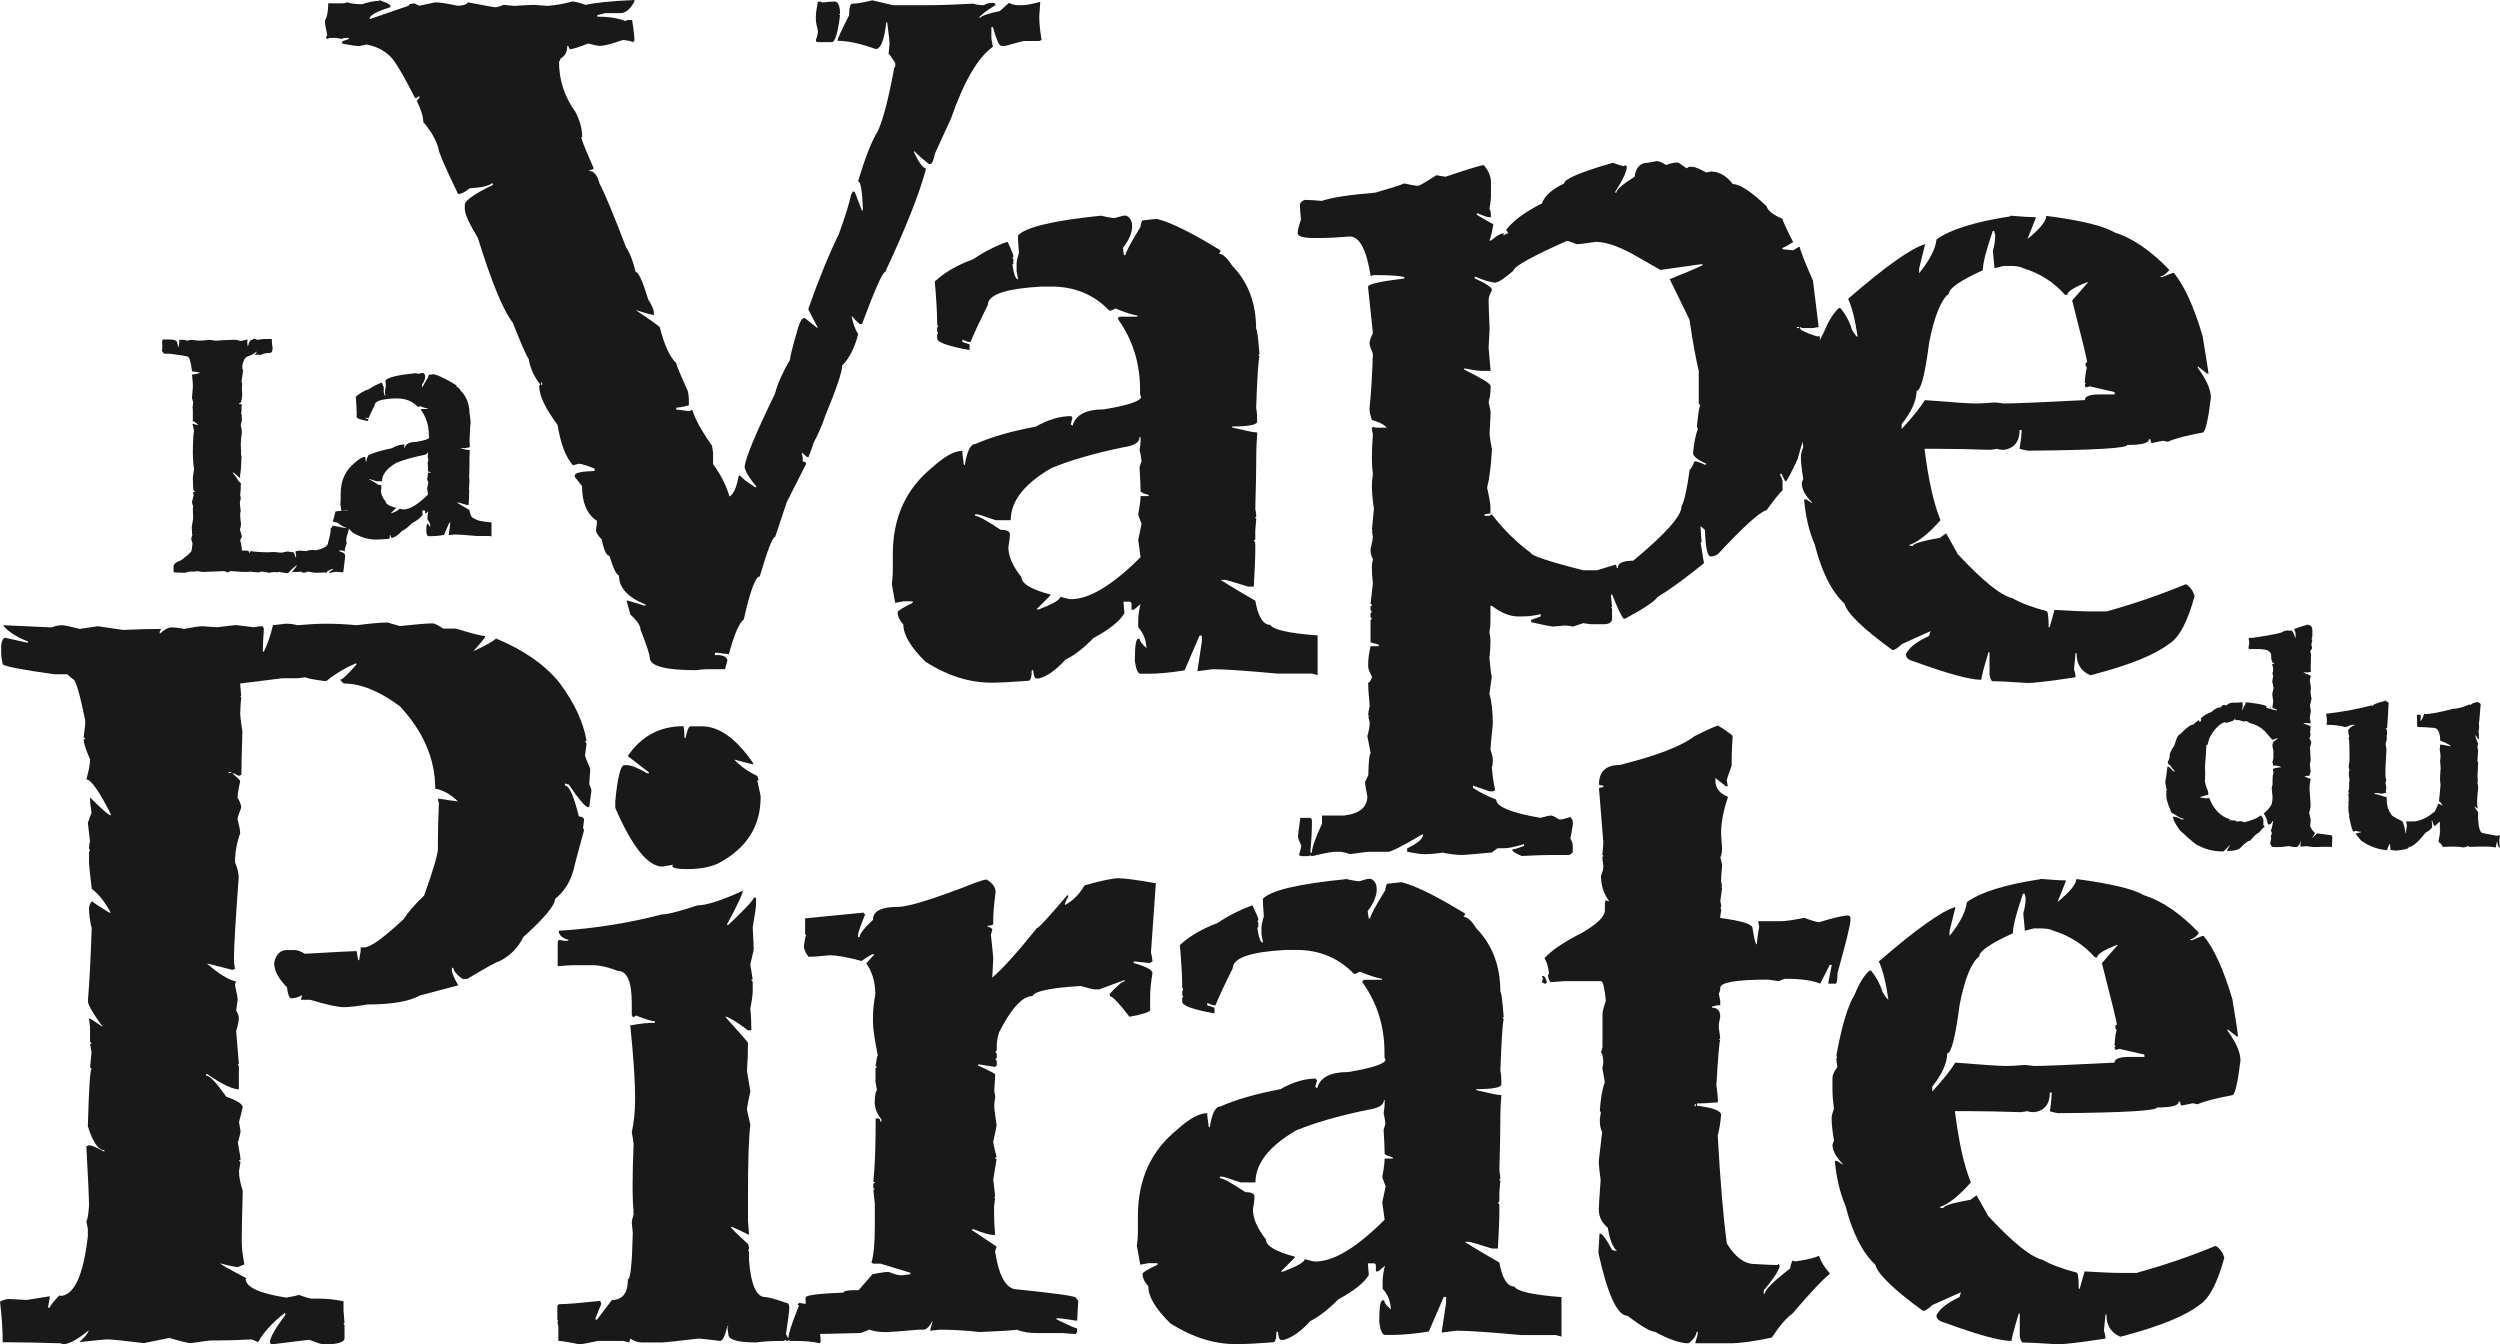
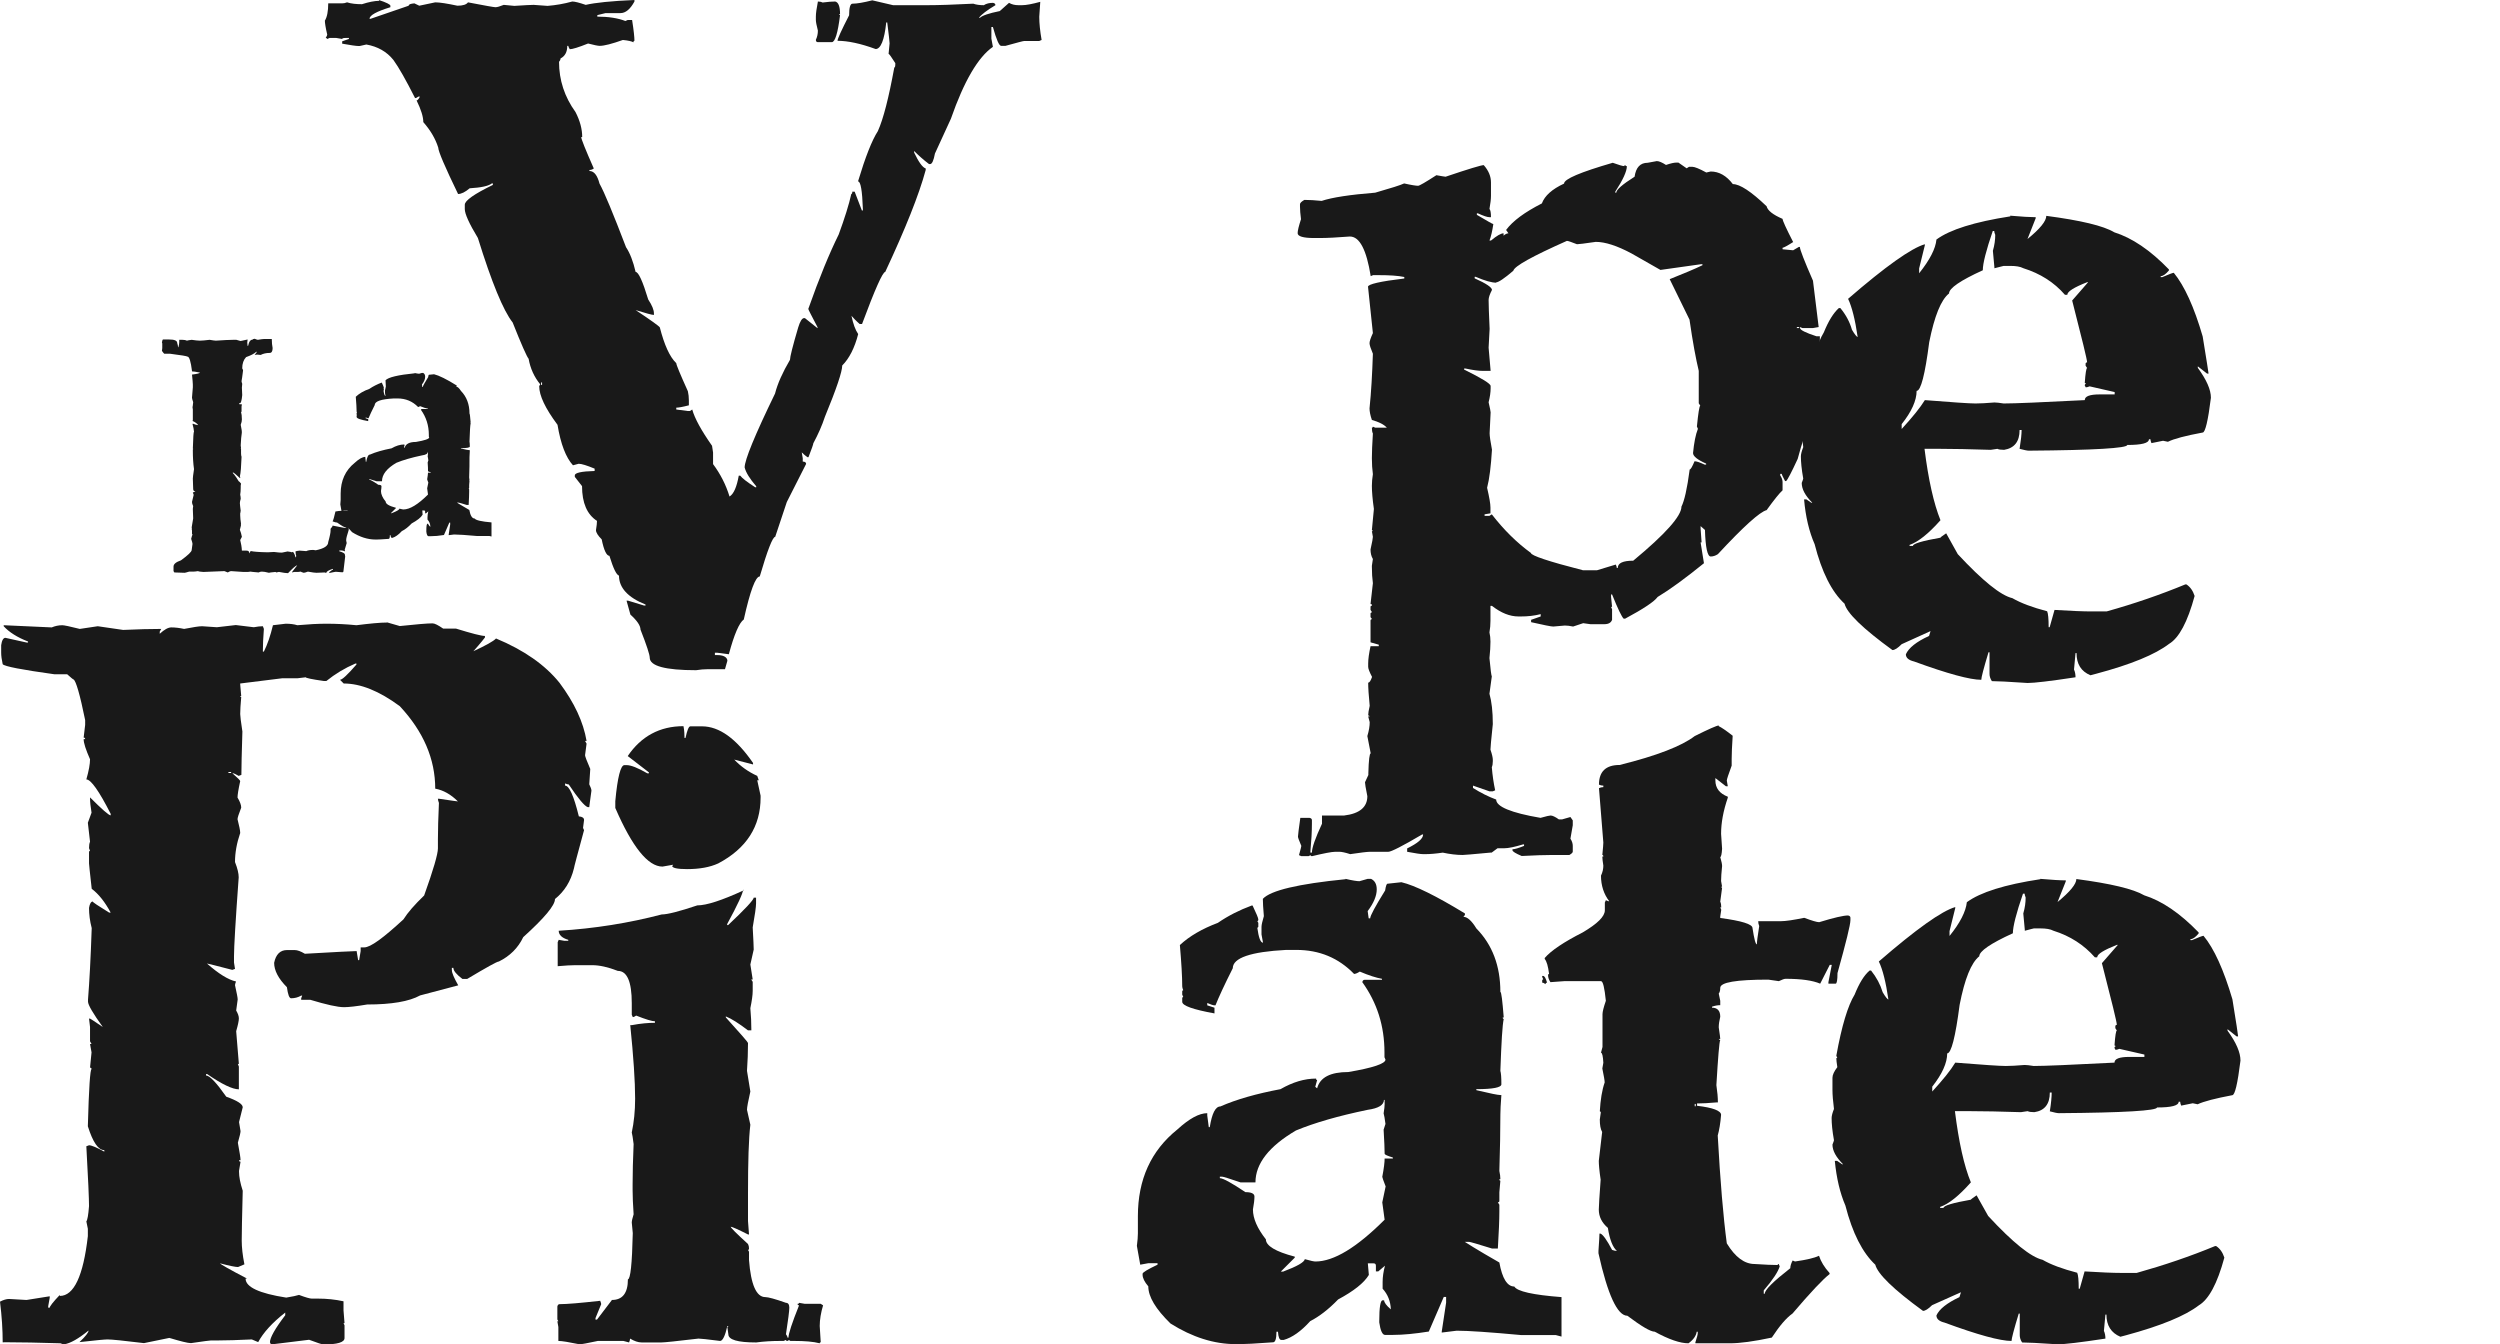
<svg xmlns="http://www.w3.org/2000/svg" viewBox="0 0 148.83 80.01">
  <defs>
    <style>.b{isolation:isolate;}.c{mix-blend-mode:multiply;opacity:.9;}</style>
  </defs>
  <g class="b">
    <g id="a">
      <g class="c">
        <g>
          <path d="M15.12,20.15c.12,.05,.19,.08,.23,.08,.18-.03,.31-.05,.39-.05h.44c0,.21,.02,.39,.05,.54,0,.19-.06,.29-.17,.29-.21,0-.39,.04-.54,.12-.09-.01-.16-.02-.21-.02-.09,.01-.14,.02-.15,.02l.12-.16v-.03h-.02c-.13,.12-.33,.22-.61,.32-.15,.16-.23,.38-.23,.67,.03,.05,.05,.1,.05,.12-.04,.33-.07,.54-.09,.64,0,.03,.01,.08,.04,.16l-.02,.23c.01,.27,.02,.41,.02,.44-.03,.33-.08,.49-.14,.49h-.05v.05c.05,0,.1,0,.12,.02,0-.01,.01-.02,.03-.02,0,.01,0,.02,.02,.02l-.02,.12v.3s-.01,.03-.03,.03c.03,.1,.05,.24,.05,.44,0,.09-.02,.19-.07,.32,.05,.25,.07,.39,.07,.42h-.02s0,.02,.02,.02c-.03,.21-.06,.47-.07,.79l.02,.17h-.02l.02,.05v.25c0,.08,.01,.15,.03,.21-.02,.57-.05,.96-.1,1.16l.02,.05v.05h-.02c-.24-.22-.37-.33-.39-.33h-.03v.03s.16,.16,.35,.49c.02,0,.07,.05,.14,.14l-.02,.12v.12c0,.16-.01,.3-.03,.42,.02,.09,.03,.17,.03,.25-.03,.1-.05,.18-.05,.25s.02,.22,.05,.47h-.03s.01,.02,.03,.02l-.03,.12v.12c0,.14,.02,.31,.05,.51h-.02l.02,.05s-.02,.14-.07,.3c.05,.12,.09,.26,.12,.42l-.1,.19c.05,.2,.09,.41,.1,.63h.27c.12,0,.17,.05,.17,.15h.03c0-.08,.03-.12,.09-.12,.11,.03,.44,.06,.98,.07,.2-.01,.33-.02,.37-.02,.22,.03,.38,.04,.47,.04l.34-.07c.16,.02,.25,.04,.25,.05l.05-.02h.03s.1,.11,.14,.32h.02s.01-.07,.03-.07c-.02-.03-.04-.12-.05-.28,.03-.02,.11-.04,.25-.05l.39,.03c.11-.05,.24-.07,.4-.07h.02l.15,.02c.49-.1,.74-.26,.74-.49,.1-.35,.14-.58,.14-.67v-.12c.08-.09,.12-.15,.12-.19l.72,.14h.09v-.02c-.08,0-.26-.1-.54-.3-.05,0-.14-.02-.27-.07,.04-.07,.1-.27,.17-.59,.13-.03,.28-.04,.46-.04,.27,0,.4,.03,.4,.09-.02,.15-.06,.23-.12,.23l.05,.17s-.04,.1-.05,.21c.03,.12,.05,.21,.05,.3v.14c-.1,.31-.15,.5-.15,.59v.05l.03,.14-.12,.4s.02,.06,.02,.09h-.02c-.06-.03-.13-.05-.2-.05h-.12v.05c.22,.06,.33,.13,.33,.19l.02,.12-.1,.84c0,.07-.02,.1-.07,.1l-.39-.03s-.15,.02-.37,.07l-.03-.04c.12-.1,.2-.15,.23-.15v-.05h-.02c-.25,.08-.37,.16-.37,.23-.04,0-.08,0-.1-.02-.22,.01-.38,.02-.49,.02-.08,0-.25-.02-.51-.07-.13,.05-.21,.07-.25,.07-.12-.03-.17-.06-.17-.07l-.17,.02h-.23l-.12,.03v-.03l.3-.39h-.02c-.08,.03-.26,.18-.52,.46h-.04c-.08,0-.24-.02-.49-.07h-.03l-.14,.03-.05-.03c-.24,.02-.37,.04-.39,.05-.19-.05-.33-.07-.42-.07-.08,0-.14,.02-.19,.05-.32-.03-.48-.04-.49-.05l-.15,.02h-.27c-.08,0-.32-.02-.74-.05-.04,0-.11,.03-.19,.08l-.2-.08-1.25,.05c-.19-.01-.3-.03-.32-.05-.12,.02-.21,.03-.28,.03h-.25c-.16,.05-.25,.07-.27,.07-.35-.01-.55-.02-.61-.02l-.05-.08v-.27c0-.15,.15-.27,.44-.37,.43-.31,.64-.52,.64-.61,0,0,.02-.13,.05-.37,0-.05-.03-.15-.08-.3,.04-.16,.07-.25,.08-.25l-.03-.05v-.19l-.02-.12h.02s-.02-.05-.02-.07l.09-.54c-.01-.22-.02-.4-.02-.54,0-.01,0-.08,.02-.19-.05-.1-.07-.18-.07-.25l.1-.42s-.02-.07-.05-.14c.07-.03,.12-.05,.14-.05v-.02c-.08,0-.12-.05-.12-.15-.01-.27-.02-.47-.02-.61,0-.05,.02-.24,.07-.56-.05-.34-.07-.71-.07-1.1v-.07s0-.02,.02-.02c0-.02,0-.03-.02-.03,.02-.67,.04-1,.07-1-.01-.14-.04-.29-.09-.47,.01,0,.02,0,.02-.02,.12,.05,.22,.08,.32,.09-.07-.1-.18-.18-.34-.25l.02-.04v-.64l-.02-.14s.03-.12,.04-.3c-.05-.14-.07-.23-.07-.27,.03-.35,.05-.55,.05-.61v-.17c0-.09-.02-.29-.05-.59,.31-.04,.47-.08,.47-.12-.24-.05-.4-.07-.47-.07v-.02c-.07-.57-.16-.86-.27-.86-.04-.03-.39-.09-1.03-.17h-.35s-.07-.06-.14-.17l.02-.17v-.25s0-.06-.02-.09c.02-.12,.04-.17,.07-.17h.35c.33,0,.49,.07,.49,.21,.03,.1,.05,.18,.05,.25h.02c.03-.11,.05-.2,.05-.29v-.15h.19c.12,0,.2,.02,.27,.05,.03-.01,.12-.03,.28-.05,.2,.03,.37,.05,.49,.05,.13,0,.32-.02,.58-.05,.18,.03,.31,.05,.37,.05,.47-.03,.81-.05,1.03-.05h.19l.25,.07s.17-.03,.42-.09c-.01,.09-.02,.15-.02,.19,.01,.12,.02,.18,.02,.19h.03c.05-.25,.14-.37,.27-.37,0-.03,.04-.04,.12-.05Z" />
          <path d="M24.65,22.2c.15,.03,.25,.05,.3,.05l.17-.05h.07c.08,.04,.12,.12,.12,.23,0,.14-.06,.29-.19,.46l.02,.15h.03c0-.05,.11-.25,.32-.59,.01-.1,.03-.14,.05-.14l.3-.03c.29,.07,.74,.29,1.35,.67v.03l-.03,.04c.08,0,.17,.08,.28,.25,.34,.35,.51,.8,.51,1.35,.02,0,.04,.18,.07,.54h-.02s0,.03,.02,.03c-.03,.13-.05,.5-.07,1.1,.01,.05,.02,.14,.02,.29,0,.07-.18,.1-.53,.1v.02c.29,.07,.46,.1,.51,.1h.02c-.01,.19-.02,.33-.02,.42v.02c0,.31,0,.71-.02,1.18,.01,.07,.02,.13,.02,.17h-.02s0,.03,.02,.03l-.02,.25v.19s-.01,.02-.03,.02l.03,.05v.14c0,.18-.01,.44-.03,.79h-.12c-.31-.1-.47-.14-.49-.14h-.09s.25,.16,.74,.44c.06,.34,.17,.51,.32,.51,.06,.1,.4,.18,1,.23v.84l-.12-.03h-.74c-.66-.06-1.12-.09-1.37-.09l-.32,.04v-.02l.09-.61v-.12h-.05l-.32,.74c-.29,.05-.55,.07-.76,.07h-.17c-.05,0-.1-.09-.12-.27v-.03c0-.29,.02-.44,.07-.44h.03s.05,.11,.14,.19c0-.17-.06-.32-.17-.44v-.14c0-.11,.02-.23,.05-.35l-.14,.12h-.05v-.12s-.02-.05-.05-.05h-.12c.01,.14,.02,.23,.02,.25-.1,.17-.32,.34-.65,.52-.2,.21-.4,.37-.59,.46-.2,.22-.39,.35-.56,.4h-.05s-.06-.06-.07-.17h-.03c0,.15-.02,.23-.07,.23-.38,.03-.62,.04-.71,.04h-.08c-.46,0-.93-.15-1.39-.44-.31-.31-.47-.57-.47-.79-.08-.1-.12-.18-.12-.25v-.02s.11-.09,.32-.19v-.03h-.19l-.17,.03-.07-.4c.01-.11,.02-.2,.02-.27v-.37c0-.78,.28-1.39,.84-1.84,.25-.23,.46-.35,.63-.35v.05l.03,.25h.02c.05-.29,.12-.44,.23-.44,.34-.15,.77-.27,1.28-.37,.26-.15,.51-.23,.76-.23,0,.02,0,.03,.02,.03l-.04,.14,.04,.03c.06-.23,.28-.35,.67-.35,.53-.09,.79-.18,.79-.27l-.02-.05v-.1c0-.56-.16-1.06-.47-1.49,0-.03,.02-.05,.05-.05h.37v-.02c-.12-.02-.28-.07-.47-.15-.05,.03-.1,.05-.12,.05-.33-.34-.74-.51-1.23-.51h-.21c-.76,.04-1.14,.17-1.14,.39-.18,.35-.3,.62-.37,.79h-.02s-.08-.02-.15-.05v.05l.15,.05v.12c-.46-.08-.69-.16-.69-.25v-.08s0-.02,.02-.02l-.02-.05v-.07s0-.02,.02-.02c-.01-.03-.02-.06-.02-.08,0-.21-.02-.5-.05-.88,.2-.19,.47-.35,.81-.47,.22-.15,.46-.27,.72-.37h.02c.08,.17,.12,.27,.12,.3,0,.02,0,.03-.02,.03l.02,.04v.08s0,.02-.02,.02c.03,.21,.07,.32,.12,.32l-.03-.17v-.16s.02-.12,.05-.23c-.01-.16-.02-.29-.02-.37,.16-.18,.75-.32,1.76-.42Zm.82,4.7c0,.11-.12,.18-.35,.21-.62,.13-1.13,.28-1.52,.44-.57,.33-.86,.7-.86,1.1h-.32c-.24-.08-.37-.12-.39-.12h-.05v.03c.07,0,.25,.1,.54,.3,.13,0,.19,.03,.19,.09,0,.07-.01,.16-.03,.28,0,.19,.09,.4,.28,.63,0,.14,.2,.26,.61,.37v.02l-.3,.3h.05c.29-.11,.45-.2,.46-.27,.12,.03,.2,.05,.23,.05,.39,0,.88-.3,1.47-.89l-.05-.37,.07-.34c-.05-.12-.07-.19-.07-.2,.03-.18,.05-.31,.05-.39h.17v-.02c-.12-.03-.17-.06-.17-.08,0-.1,0-.27-.02-.51l.04-.12c-.01-.12-.03-.19-.04-.23,.01-.09,.02-.15,.02-.19v-.09h-.02Z" />
        </g>
        <g>
          <path d="M22.55,0c.46,.15,.69,.27,.69,.34v.09c-.82,.25-1.24,.48-1.24,.69h.06l2.27-.78c0-.08,.11-.12,.34-.14l.29,.14,.95-.2c.27,0,.71,.07,1.32,.2,.33,0,.54-.07,.63-.2,1,.19,1.54,.29,1.64,.29s.26-.05,.49-.14l.63,.06c.61-.04,1-.06,1.15-.06,.08,0,.35,.02,.83,.06,.48-.04,.97-.12,1.47-.26,.15,0,.42,.07,.8,.2,.56-.13,1.52-.23,2.9-.29V.09c-.25,.46-.53,.69-.83,.69h-.89l-.49,.12v.09c.67,0,1.23,.09,1.67,.26l.14-.06h.26c.1,.63,.14,1.04,.14,1.24-.04,0-.06,.03-.06,.09-.1-.06-.31-.11-.63-.14-.65,.23-1.11,.35-1.38,.35-.11,0-.34-.05-.69-.14-.57,.23-.94,.34-1.09,.34-.06-.1-.09-.16-.09-.2h-.06c0,.36-.13,.61-.4,.75,0,.06-.03,.13-.09,.2,0,1.09,.33,2.09,.98,2.99,.27,.52,.4,1.02,.4,1.49h-.06c0,.11,.25,.74,.75,1.87-.08,.06-.16,.09-.26,.09v.06c.27,0,.47,.25,.6,.75,.29,.52,.81,1.78,1.58,3.79,.23,.34,.42,.83,.57,1.47,.17,0,.42,.55,.75,1.64,.23,.35,.34,.62,.34,.83v.09c-.11,0-.48-.1-1.09-.29,.92,.61,1.4,.96,1.44,1.03,.27,1.05,.59,1.76,.98,2.13,0,.1,.23,.65,.69,1.67,.04,.17,.06,.36,.06,.55v.29c-.38,.1-.63,.14-.75,.14v.11l.69,.09h.12l.14-.09c.15,.54,.55,1.26,1.18,2.16l.06,.4v.69c.44,.59,.77,1.24,.98,1.93,.25-.15,.43-.57,.55-1.24h.09c.11,.15,.41,.38,.89,.69h.06v-.06c-.38-.44-.61-.81-.69-1.12,0-.44,.6-1.91,1.81-4.4,.15-.59,.45-1.26,.89-2.01,0-.17,.16-.81,.49-1.93,.11-.36,.23-.55,.34-.55h.06l.75,.6v-.06c-.36-.69-.55-1.05-.55-1.09,.65-1.84,1.26-3.32,1.81-4.43,.36-.98,.61-1.78,.75-2.41,.04,0,.06-.05,.06-.14h.14l.43,1.12h.06v-.09c-.04-1.09-.13-1.64-.29-1.64,.44-1.46,.83-2.45,1.18-2.99,.33-.73,.65-1.99,.98-3.79,.04,0,.06-.07,.06-.2v-.06c-.23-.36-.36-.55-.4-.55l.06-.63c0-.1-.05-.51-.14-1.24h-.06c-.11,1.05-.33,1.58-.63,1.58-.9-.33-1.66-.49-2.27-.49,0-.12,.23-.62,.69-1.52,0-.46,.07-.69,.2-.69,.27,0,.66-.07,1.18-.2l1.24,.29h2.01c.69,0,1.61-.03,2.76-.09,.17,.06,.38,.09,.63,.09,.15-.1,.34-.14,.55-.14,.1,.02,.14,.07,.14,.14-.52,.31-.84,.56-.98,.75h.06c.13-.13,.53-.27,1.18-.4l.55-.49c.17,.1,.36,.14,.57,.14h.2c.25,0,.61-.07,1.09-.2,0,.02-.02,.32-.06,.89,0,.4,.05,.86,.14,1.38l-.14,.06h-.89c-.06,0-.43,.1-1.12,.29h-.26c-.12,0-.28-.37-.49-1.12h-.09v.69l.09,.49c-.88,.61-1.72,2.04-2.5,4.28l-.95,2.07c-.08,.42-.17,.63-.29,.63h-.06c-.33-.25-.62-.51-.89-.78v.09c.27,.57,.5,.89,.69,.95v.09c-.4,1.48-1.21,3.5-2.41,6.07-.15,0-.61,1.03-1.38,3.1h-.14s-.2-.16-.49-.49c.1,.48,.23,.84,.4,1.09-.21,.82-.53,1.45-.95,1.87,0,.36-.34,1.38-1.03,3.05-.17,.52-.4,1.04-.69,1.58,0,.06-.1,.34-.29,.83h-.06s-.15-.1-.34-.29l.06,.35v.2c.13,0,.2,.05,.2,.14l-1.15,2.27-.69,2.07c-.15,0-.46,.79-.92,2.36-.25,0-.57,.85-.95,2.56-.27,.19-.57,.88-.89,2.07l-.69-.09h-.14v.14h.14c.34,0,.55,.1,.6,.29v.06l-.14,.49h-1.03c-.21,0-.44,.02-.69,.06-1.84,0-2.76-.25-2.76-.75,0-.17-.18-.73-.55-1.67,0-.23-.2-.53-.6-.89l-.23-.83h.09c.61,.19,.93,.29,.95,.29h.09v-.06c-1.05-.42-1.58-1-1.58-1.72-.15-.04-.34-.43-.57-1.18-.17,0-.33-.33-.46-.98-.23-.23-.34-.41-.34-.55,.04-.25,.06-.43,.06-.55-.59-.38-.89-1.07-.89-2.07l-.43-.55v-.09c0-.15,.39-.24,1.18-.26v-.14c-.46-.19-.78-.29-.95-.29l-.34,.09c-.42-.46-.73-1.26-.92-2.41-.73-.98-1.09-1.74-1.09-2.3l.06-.11c-.36-.44-.59-.95-.69-1.52-.11-.13-.43-.85-.95-2.16-.56-.71-1.25-2.39-2.07-5.03-.52-.86-.78-1.44-.78-1.72v-.26c0-.25,.56-.64,1.67-1.18v-.09h-.06c-.19,.15-.63,.25-1.32,.29-.27,.23-.5,.34-.69,.34-.79-1.63-1.18-2.55-1.18-2.76-.17-.54-.47-1.04-.89-1.52,0-.31-.13-.74-.4-1.29,.06,0,.12-.08,.2-.23h-.09c-.08,.06-.14,.09-.2,.09-.54-1.07-.97-1.83-1.29-2.27-.4-.5-.94-.8-1.61-.92l-.4,.09h-.06c-.15,0-.48-.05-.98-.14v-.14l.4-.14v-.06h-.2c-.13,0-.2,.02-.2,.06l-.35-.06h-.4l-.14,.06s-.03-.06-.09-.06c.06-.1,.09-.16,.09-.2-.1-.42-.14-.7-.14-.83,.13-.21,.2-.56,.2-1.03h.83c.1,0,.19-.02,.29-.06,.25,.08,.55,.11,.89,.11,.4-.13,.75-.2,1.03-.2Zm9.66,22.77v.14h.06v-.14h-.06ZM48.68,.09c.11,0,.21,.02,.29,.06,.31-.04,.56-.06,.75-.06,.19,.04,.29,.29,.29,.75h-.06s.02,.06,.06,.06c-.13,1.07-.3,1.61-.49,1.61h-.83c-.08,0-.12-.05-.12-.14,.08-.17,.12-.35,.12-.55-.08-.31-.12-.52-.12-.63v-.2c0-.19,.04-.49,.12-.89Z" />
-           <path d="M65.54,12.84c.42,.1,.7,.14,.83,.14l.49-.14h.2c.23,.12,.34,.33,.34,.63,0,.38-.18,.81-.55,1.29l.06,.43h.09c0-.15,.3-.71,.89-1.67,.04-.27,.09-.4,.14-.4l.83-.09c.8,.19,2.07,.81,3.79,1.87v.09l-.09,.12c.23,0,.49,.23,.78,.69,.96,.98,1.44,2.24,1.44,3.79,.06,0,.12,.51,.2,1.52h-.06c0,.06,.02,.09,.06,.09-.08,.36-.14,1.4-.2,3.1,.04,.13,.06,.4,.06,.8,0,.19-.5,.29-1.49,.29v.06c.8,.19,1.28,.29,1.44,.29h.06c-.04,.54-.06,.93-.06,1.18v.06c0,.88-.02,1.98-.06,3.31,.04,.19,.06,.35,.06,.49h-.06c0,.06,.02,.09,.06,.09l-.06,.69v.55s-.03,.06-.09,.06l.09,.14v.4c0,.5-.03,1.24-.09,2.21h-.34c-.86-.27-1.32-.4-1.38-.4h-.26s.69,.45,2.07,1.24c.17,.96,.47,1.44,.89,1.44,.17,.29,1.11,.5,2.82,.63v2.36l-.34-.09h-2.07c-1.86-.17-3.14-.26-3.85-.26l-.89,.12v-.06l.26-1.72v-.34h-.14l-.89,2.07c-.82,.13-1.53,.2-2.13,.2h-.49c-.15,0-.27-.25-.34-.75v-.09c0-.82,.07-1.24,.2-1.24h.09c0,.13,.13,.32,.4,.55-.02-.48-.18-.89-.49-1.24v-.4c0-.31,.05-.63,.14-.98l-.4,.34h-.14v-.34c0-.1-.05-.14-.14-.14h-.34c.04,.4,.06,.63,.06,.69-.29,.48-.9,.97-1.84,1.47-.57,.59-1.13,1.03-1.67,1.29-.56,.61-1.08,.99-1.58,1.12h-.14c-.12,0-.18-.16-.2-.49h-.09c0,.42-.07,.63-.2,.63-1.07,.08-1.73,.11-1.98,.11h-.23c-1.3,0-2.61-.41-3.91-1.24-.88-.86-1.32-1.6-1.32-2.21-.23-.27-.34-.5-.34-.69v-.06c0-.08,.3-.26,.89-.55v-.09h-.55l-.49,.09-.2-1.12c.04-.31,.06-.56,.06-.75v-1.03c0-2.18,.79-3.91,2.36-5.17,.71-.65,1.3-.98,1.78-.98v.14l.09,.69h.06c.13-.82,.34-1.24,.63-1.24,.96-.42,2.16-.77,3.59-1.03,.73-.42,1.44-.63,2.13-.63,0,.06,.02,.09,.06,.09l-.11,.4,.11,.09c.17-.65,.8-.98,1.87-.98,1.48-.25,2.21-.5,2.21-.75l-.06-.14v-.29c0-1.57-.44-2.97-1.32-4.2,.02-.1,.07-.14,.14-.14h1.03v-.06c-.34-.06-.79-.2-1.32-.43-.15,.1-.27,.14-.35,.14-.92-.96-2.07-1.44-3.45-1.44h-.6c-2.13,.12-3.19,.48-3.19,1.09-.5,1-.84,1.73-1.03,2.21h-.06c-.08,0-.22-.05-.43-.14v.14l.43,.14v.34c-1.28-.23-1.93-.46-1.93-.69v-.23s.02-.06,.06-.06l-.06-.14v-.2s.02-.06,.06-.06c-.04-.1-.06-.17-.06-.23,0-.59-.05-1.42-.14-2.47,.57-.54,1.33-.98,2.27-1.32,.61-.42,1.28-.77,2.01-1.03h.06c.23,.48,.34,.76,.34,.83,0,.06-.02,.09-.06,.09l.06,.12v.23s-.02,.06-.06,.06c.08,.59,.19,.89,.34,.89l-.09-.49v-.46c0-.12,.05-.33,.14-.63-.04-.46-.06-.8-.06-1.03,.46-.5,2.11-.89,4.94-1.18Zm2.3,13.19c0,.31-.33,.51-.98,.6-1.74,.36-3.17,.78-4.28,1.24-1.61,.94-2.41,1.97-2.41,3.1h-.89c-.67-.23-1.03-.35-1.09-.35h-.14v.09c.19,0,.7,.28,1.52,.83,.36,0,.55,.09,.55,.26,0,.19-.03,.45-.09,.78,0,.54,.26,1.13,.78,1.78,0,.38,.57,.73,1.72,1.03v.06l-.83,.83h.14c.82-.31,1.25-.56,1.29-.75,.34,.1,.56,.14,.63,.14,1.09,0,2.47-.83,4.14-2.5l-.14-1.03,.2-.95c-.13-.34-.2-.54-.2-.57,.1-.52,.14-.88,.14-1.09h.49v-.06c-.33-.1-.49-.17-.49-.23,0-.27-.02-.75-.06-1.44l.12-.35c-.04-.33-.08-.54-.12-.63,.04-.25,.06-.43,.06-.55v-.26h-.06Z" />
          <path d="M98.63,9.59c.13,0,.32,.08,.55,.23,.29-.1,.49-.14,.6-.14h.14l.49,.34,.14-.09h.2c.13,0,.41,.11,.83,.34,.02,0,.11-.02,.26-.06,.5,0,.94,.25,1.32,.75,.42,0,1.09,.44,2.01,1.32,.06,.25,.37,.5,.95,.75,0,.1,.21,.56,.63,1.38-.36,.23-.57,.34-.63,.34v.09l.63,.06,.34-.2h.06c0,.15,.26,.82,.78,2.01l.34,2.76-.34,.06h-.63l-.14-.06v.06c0,.11,.33,.28,.98,.49h.2v1.24c0,.94-.25,2.43-.75,4.48-.1,0-.29,.53-.57,1.58-.38,.82-.61,1.26-.69,1.32h-.06c-.13-.25-.2-.39-.2-.43h-.09v.09c.1,.15,.14,.29,.14,.4v.49c-.19,.17-.51,.57-.95,1.18-.4,.1-1.37,.97-2.9,2.62-.15,.1-.3,.14-.43,.14-.19,0-.31-.53-.34-1.58l-.26-.23v.14c0,.08,.02,.35,.06,.83h-.06l.2,1.24c-1.11,.9-2.03,1.57-2.76,2.01-.19,.27-.83,.7-1.93,1.29h-.09c-.11-.1-.34-.57-.69-1.44h-.06v.14l.06,.6h-.06l.06,.14v.63c-.06,.17-.21,.26-.46,.26h-.83l-.43-.06-.6,.2c-.19-.04-.35-.06-.49-.06l-.69,.06c-.13,0-.57-.09-1.32-.26v-.14l.57-.2v-.14c-.38,.1-.78,.14-1.18,.14h-.14c-.52,0-1.04-.21-1.58-.63h-.09v.89c0,.23-.02,.46-.06,.69,.04,.17,.06,.35,.06,.55,0,.27-.02,.59-.06,.98,.06,.67,.11,1.03,.14,1.09l-.14,1.03c.13,.46,.2,1.06,.2,1.81-.1,.92-.14,1.43-.14,1.52,.1,.29,.14,.49,.14,.6v.09c0,.15-.02,.27-.06,.35,.04,.5,.11,.96,.2,1.38l-.14,.06h-.2l-.98-.34v.14c.46,.29,.92,.52,1.38,.69,0,.42,.88,.79,2.64,1.09,.34-.1,.55-.14,.6-.14,.11,0,.28,.08,.49,.23h.2l.49-.14,.14,.2v.29l-.14,.8c.1,.15,.14,.3,.14,.43v.34c0,.06-.07,.12-.2,.2h-1.03c-.44,0-1.04,.02-1.81,.06-.36-.15-.55-.27-.55-.34v-.06c.13,0,.36-.07,.69-.2v-.09h-.06c-.5,.15-.87,.23-1.12,.23h-.4l-.35,.26h-.09c-1.03,.1-1.58,.14-1.64,.14-.36,0-.76-.05-1.18-.14-.4,.06-.75,.09-1.03,.09h-.14c-.15,0-.47-.05-.95-.14v-.2c.63-.31,.95-.58,.95-.83h-.06c-1.17,.69-1.84,1.03-2.01,1.03h-1.09c-.17,0-.57,.05-1.18,.14-.31-.1-.52-.14-.63-.14h-.26c-.21,0-.67,.09-1.38,.26-.06,0-.09-.02-.09-.06l-.12,.06h-.43l-.14-.06c.1-.35,.14-.53,.14-.55-.13-.31-.2-.49-.2-.55,0-.1,.05-.47,.14-1.12h.55c.1,.02,.14,.07,.14,.14v.2c0,.46-.03,1.02-.09,1.67v.06h.09c0-.29,.2-.86,.6-1.72v-.49h1.32c.92-.11,1.38-.5,1.38-1.15-.1-.48-.14-.76-.14-.83l.2-.43v-.11c.02-.79,.07-1.18,.14-1.18l-.2-1.03c.1-.33,.14-.6,.14-.83l-.09-.34h.09s-.03-.06-.09-.06c0-.12,.03-.31,.09-.57-.06-.61-.09-1.07-.09-1.38,.08,0,.15-.11,.23-.34-.15-.29-.23-.49-.23-.6v-.2c0-.27,.05-.61,.14-1.03h.49v-.09l-.49-.14v-1.29c0-.06,.03-.09,.09-.09l-.09-.12v-.23s.03-.06,.09-.06l-.09-.14v-.2s.03-.06,.09-.06c0-.06-.03-.09-.09-.09l.14-1.24c-.04-.29-.06-.61-.06-.98v-.06l.06-.4c-.1-.17-.14-.36-.14-.57,.1-.44,.14-.69,.14-.75l-.06-.34h.06s-.02-.06-.06-.06l.12-1.26c-.08-.56-.12-1.02-.12-1.38,0-.21,.02-.44,.06-.69-.04-.29-.06-.6-.06-.95,0-.36,.02-.85,.06-1.47-.04-.08-.06-.19-.06-.35,.04,0,.06-.02,.06-.06l.14,.06h.69c-.17-.19-.47-.34-.89-.46-.1-.29-.14-.52-.14-.69,.1-.96,.16-2.04,.2-3.25-.13-.31-.2-.52-.2-.63s.07-.32,.2-.6l-.29-2.76c0-.15,.72-.32,2.16-.49v-.09c-.38-.08-.89-.11-1.52-.11h-.34l-.14,.06c-.25-1.57-.66-2.36-1.24-2.36-.77,.06-1.36,.09-1.78,.09h-.35c-.65,0-.98-.1-.98-.29,0-.15,.07-.43,.2-.83-.04-.31-.06-.56-.06-.75v-.14c0-.08,.09-.16,.26-.26,.29,0,.63,.02,1.03,.06,.63-.21,1.7-.37,3.19-.49,.94-.27,1.51-.45,1.72-.55,.44,.1,.72,.14,.83,.14,.08,0,.44-.21,1.09-.63,.33,.06,.51,.09,.55,.09,1.36-.46,2.12-.69,2.27-.69,.29,.33,.43,.67,.43,1.03v.8c0,.19-.03,.45-.09,.78,.06,.06,.09,.22,.09,.49h-.09c-.13,0-.36-.08-.69-.23h-.06v.09c.61,.36,.94,.55,.98,.55-.06,.4-.13,.73-.23,.98h.09c.35-.29,.59-.43,.75-.43v.14c.11-.1,.21-.14,.29-.14l-.14-.2c.4-.54,1.11-1.06,2.13-1.58,.17-.46,.61-.85,1.32-1.18,0-.27,.97-.68,2.9-1.24,.36,.13,.59,.2,.69,.2,0-.04,.02-.06,.06-.06,0,.04,.03,.06,.09,.06,0,.31-.23,.81-.69,1.52v.06h.06c0-.17,.36-.49,1.09-.95,.08-.56,.34-.83,.78-.83l.49-.09Zm-9.54,7.24c-.29,0-.7-.12-1.24-.35h-.06v.09c.69,.31,1.03,.54,1.03,.69-.13,.25-.2,.45-.2,.6,0,.27,.02,.84,.06,1.72-.04,.67-.06,1.04-.06,1.12l.12,1.38h-.46c-.27,0-.61-.05-1.03-.14h-.09v.06c1.05,.52,1.58,.84,1.58,.98v.14c0,.23-.04,.51-.12,.83,.08,.34,.12,.55,.12,.6-.04,.75-.06,1.16-.06,1.24,0,.17,.05,.5,.14,.98-.06,.98-.15,1.73-.29,2.27,.13,.56,.2,.95,.2,1.18v.34l-.35,.06v.09h.29l.14-.09c.71,.92,1.49,1.69,2.33,2.3,0,.15,1.03,.5,3.1,1.03h.83l1.12-.34c.04,.08,.06,.14,.06,.2h.06c0-.29,.31-.43,.92-.43,1.92-1.59,2.87-2.66,2.87-3.22,.17-.33,.34-1.06,.49-2.21,.06,0,.15-.16,.29-.49,.12,0,.32,.07,.6,.2h.09v-.06c-.52-.23-.78-.44-.78-.63,.06-.61,.15-1.09,.29-1.44l-.06-.14c.08-.79,.14-1.2,.2-1.24l-.09-.14v-1.93c-.17-.71-.36-1.72-.55-3.05l-1.18-2.41c.82-.33,1.48-.6,1.95-.83v-.06h-.09l-2.41,.34-1.72-.98c-.86-.46-1.57-.69-2.13-.69-.67,.1-1.04,.14-1.12,.14-.33-.13-.53-.2-.6-.2-2.07,.92-3.13,1.51-3.19,1.78-.54,.46-.88,.69-1.03,.69Zm17.88,2.64v.06h.14v-.06h-.14Z" />
          <path d="M119.67,12.84c.69,.06,1.2,.09,1.52,.09v.06l-.49,1.24c.75-.61,1.12-1.07,1.12-1.38,2.05,.27,3.4,.59,4.05,.98,1.05,.33,2.14,1.06,3.25,2.21v.06c-.19,.23-.36,.34-.49,.34v.06h.09c.4-.17,.63-.26,.69-.26,.63,.77,1.21,2.03,1.72,3.79,.23,1.42,.35,2.16,.35,2.21h-.09l-.55-.43v.09c.52,.71,.78,1.3,.78,1.78-.17,1.38-.34,2.07-.49,2.07-1.02,.19-1.71,.37-2.07,.55l-.29-.06-.69,.14c-.04-.1-.06-.17-.06-.23h-.09c0,.23-.43,.34-1.29,.34,0,.19-1.95,.31-5.86,.34-.1,0-.28-.04-.55-.11,.08-.5,.12-.87,.12-1.12h-.12c0,.69-.31,1.08-.92,1.18-.19,0-.33-.02-.4-.06l-.4,.06c-1.25-.04-2.24-.06-2.99-.06h-.95c.23,1.84,.55,3.26,.95,4.25-.71,.8-1.32,1.29-1.84,1.47v.06h.2c0-.13,.55-.3,1.64-.49,0-.02,.11-.11,.34-.26l.69,1.24c1.48,1.59,2.56,2.46,3.25,2.62,.5,.29,1.19,.55,2.07,.78,.06,.13,.09,.45,.09,.95h.06l.29-1.03c.98,.06,1.71,.09,2.18,.09h.92c1.65-.46,3.21-1,4.69-1.61h.06c.23,.15,.39,.38,.49,.69-.42,1.55-.93,2.5-1.52,2.85-.82,.63-2.27,1.23-4.34,1.78l-.34,.09c-.56-.23-.83-.67-.83-1.32h-.06l-.09,.98c.06,.13,.09,.29,.09,.46-1.51,.23-2.46,.34-2.85,.34-1.15-.08-1.86-.11-2.13-.11-.1-.15-.14-.3-.14-.43v-1.29h-.06c-.29,.96-.43,1.5-.43,1.64-.67,0-2-.36-4-1.09-.33-.08-.49-.22-.49-.43,.17-.38,.63-.75,1.38-1.09l.09-.29-1.72,.78c-.23,.23-.41,.35-.55,.35-1.76-1.28-2.71-2.2-2.85-2.76-.77-.71-1.36-1.89-1.78-3.54-.33-.75-.54-1.64-.63-2.67h.14l.29,.2h.06c-.42-.42-.63-.81-.63-1.18,.06-.15,.09-.24,.09-.26-.1-.56-.14-1-.14-1.32,0-.13,.05-.32,.14-.55-.06-.48-.09-.85-.09-1.12v-.75c0-.17,.1-.38,.29-.63-.04-.25-.06-.43-.06-.55h.06l-.06-.14c.33-1.78,.69-3,1.09-3.65,.27-.67,.57-1.15,.89-1.44h.09c.33,.4,.56,.83,.69,1.29,.17,.29,.29,.43,.34,.43-.15-1.03-.34-1.79-.57-2.27,2.24-1.94,3.77-3.02,4.57-3.25v.06l-.34,1.38v.29c.63-.79,.98-1.46,1.03-2.01,.8-.59,2.27-1.05,4.4-1.38Zm-1.03,.89c-.4,1.17-.6,1.95-.6,2.36-1.34,.61-2.01,1.07-2.01,1.38-.48,.38-.87,1.35-1.18,2.9-.25,1.94-.5,2.9-.75,2.9,0,.57-.3,1.24-.89,1.98v.29c.65-.71,1.11-1.28,1.38-1.72,1.65,.13,2.65,.2,3.02,.2,.27,0,.64-.02,1.12-.06,.12,0,.3,.02,.55,.06,.67,0,2.28-.07,4.83-.2,0-.23,.3-.34,.89-.34h.89v-.14l-1.49-.34c-.1,.04-.17,.06-.23,.06l-.06-.11c0-.06,.02-.09,.06-.09,0-.04-.02-.06-.06-.06,.04-.59,.09-.89,.14-.89l-.09-.14v-.14s.03-.06,.09-.06c0-.15-.3-1.38-.89-3.68l.95-1.09h-.06c-.79,.31-1.18,.56-1.18,.75h-.14c-.65-.75-1.48-1.27-2.47-1.58-.19-.1-.45-.14-.78-.14h-.4s-.22,.05-.55,.14v-.06l-.09-.98c.1-.34,.14-.66,.14-.95-.04-.1-.06-.17-.06-.23h-.09Z" />
        </g>
        <g>
-           <path d="M137.41,37.21c.16,0,.25,.11,.25,.33v.33s-.02,.1-.05,.19l.05,.03-.06,.26c.02,.12,.04,.2,.04,.22v.03l-.11,.17,.05,.17c-.01,.35-.02,.63-.02,.83v.05l.02,.16c-.06,.03-.11,.05-.17,.05h-.27v.02c.26,.1,.4,.16,.42,.17,0,.06-.02,.16-.05,.29l.06,.39s0,.1-.02,.28c0,.07,.02,.21,.06,.42l-.09,.39c0,.07,.02,.18,.05,.35l-.06,.36v.06c.03,.14,.05,.22,.05,.24v.06c-.2-.01-.33-.02-.38-.02h-.05v.02c.24,.1,.38,.16,.42,.16v.11c0,.08,0,.15-.03,.2,.02,.07,.03,.15,.03,.22,0,.01-.02,.09-.06,.22,.07,.13,.11,.2,.11,.22l-.09,.35s.02,.05,.02,.06c0,.1,0,.32,.03,.64-.03,.15-.05,.24-.05,.27,.03,.28,.05,.42,.05,.44-.04,.07-.06,.13-.06,.17v.06h-.03s-.11,0-.27,.03v.02c.18,.09,.3,.13,.36,.13-.04,.16-.06,.29-.06,.4v.08s0,.03-.03,.03l.03,.04v.07s0,.02-.03,.02c.02,.03,.03,.05,.03,.06l.06,.94h-.03s0,.03,.03,.03l-.09,.35s.03,.16,.09,.42c-.02,.2-.03,.33-.03,.38,.05,.15,.15,.29,.29,.41-.04,.09-.09,.17-.16,.27v.02s.11-.09,.27-.26h.06l.82,.11,.04,.11c-.01,.16-.02,.3-.02,.41v.14l-.02,.04-.11-.02c-.17,0-.5,0-.97,.02-.03,0-.18-.02-.44-.06-.07,.02-.19,.03-.35,.03,0-.06,.01-.15,.04-.27v-.03h-.02c-.02,.12-.1,.23-.22,.33h-.11c-.06,0-.19-.02-.38-.06-.27,.04-.47,.06-.6,.06h-.3c-.11,0-.18-.09-.2-.26,.02-.1,.04-.17,.06-.22-.01-.09-.02-.15-.02-.18,0-.03,.02-.07,.06-.13,0-.04-.02-.1-.06-.2,.06-.13,.1-.32,.13-.55v-.02h-.02c-.07,.15-.15,.22-.24,.22-.06-.05-.09-.11-.09-.17h.02c-.07-.23-.15-.38-.22-.47v-.02c.32-.29,.49-.52,.49-.68,.02-.09,.03-.2,.03-.31-.03-.29-.05-.47-.05-.55,.03-.1,.05-.17,.05-.2v-.22c0-.29,.03-.44,.06-.44l-.03-.15v-.11s.16-.08,.47-.09v-.02c-.07-.04-.19-.07-.36-.09l-.11,.02c0-.08-.01-.15-.04-.22,.04-.12,.06-.21,.06-.26v-.42s-.02-.14-.06-.28c0-.18,.07-.3,.22-.36l.08-.08v-.03s-.13,.04-.27,.11c-.03,0-.19-.17-.48-.52-.26-.25-.56-.41-.91-.49,0-.01-.06-.05-.17-.11l-.2,.02-.26-.08h-.22v-.09h-.03c0,.1-.17,.18-.5,.25l-.13-.03c-.32,.13-.62,.44-.88,.94-.07,.29-.12,.44-.16,.44,0-.01,0-.02-.03-.02v.2c0,.16-.03,.54-.08,1.14,.01,.06,.02,.11,.02,.16h-.02l.02,.05v.05c0,.15,0,.33-.02,.55,.03,.18,.09,.38,.19,.6,0,.07,0,.14,.03,.19-.29,.09-.46,.14-.49,.14v.04h.02c.2,.03,.31,.05,.33,.05,.05-.01,.11-.02,.18-.02,.22,.57,.56,.97,1.01,1.18,.04,0,.15,.05,.33,.16h.02l.11-.02c.1,.03,.16,.06,.16,.08l.22-.02h.05s.1,.02,.2,.06c.5-.13,.82-.27,.96-.41,.12,.1,.17,.21,.17,.33h-.02l.02,.04v.05s0,.03-.02,.03l.02,.04s0,.03-.02,.03c.02,.06,.05,.12,.09,.17-.04,0-.16,.12-.36,.35-.12,.04-.28,.2-.5,.47-.13,0-.33,.15-.6,.44-.16,.12-.42,.17-.77,.17v-.06l.17-.28h-.02c-.23,.24-.36,.37-.39,.37-.38,0-.71-.05-.99-.15-.04,0-.22-.07-.53-.22-.06,0-.41-.29-1.05-.88-.23-.31-.37-.56-.42-.77v-.05c.18,0,.35,.06,.53,.17l.11-.02v-.03c-.13,0-.33-.11-.6-.3-.1,0-.16-.07-.19-.22-.16-.36-.25-.65-.25-.86,0-.01,0-.02,.03-.02l-.03-.05v-.06s0-.03,.03-.03l-.03-.05v-.06s0-.02,.03-.02l-.09-.5c.04-.19,.08-.5,.13-.93h.03c.08,.01,.17,.09,.28,.24l.11,.05h.02v-.02s-.14-.13-.3-.38c-.04,0-.08-.03-.11-.09v-.11c.07-.09,.11-.23,.11-.44,.07-.19,.16-.36,.27-.5,.13-.45,.24-.68,.35-.68,.37-.39,.63-.58,.79-.58,.09-.1,.2-.19,.33-.27l.03,.11h.05s.02-.07,.06-.11l-.03-.04v-.05c.13-.15,.34-.28,.64-.39,.18-.18,.37-.27,.55-.27,0-.02,.04-.07,.13-.14,.06,0,.12,0,.2,.03,.13-.12,.25-.17,.35-.17h.33l.27-.03,.03,.2h-.03s0,.02,.03,.02c-.03,.13-.05,.2-.05,.22h.05c0-.06,.06-.18,.17-.35l-.03-.05v-.02h.2c.72,.09,1.08,.17,1.08,.26l-.03,.05c.32,.1,.53,.16,.64,.16v-.05s-.13-.04-.27-.11l.05-.39-.06-.39h.02s0-.03-.02-.03c.05-.23,.08-.35,.08-.37l-.08-.38,.06-.33s-.02-.08-.05-.16c.03-.06,.05-.13,.05-.24,0-.04-.02-.14-.06-.29v-.02h.11v-.05c-.12,0-.18-.18-.18-.55-.09-.18-.26-.27-.52-.27,0-.01-.07-.02-.22-.02h-.55s-.05-.02-.05-.05c0-.08,.02-.19,.05-.33-.03-.14-.05-.22-.05-.24l.06-.05h.2c1.22-.18,1.82-.31,1.82-.39,.12-.03,.19-.05,.22-.05,.1,.01,.16,.02,.17,.02,.03-.01,.05-.02,.06-.02,.07,0,.16,.15,.25,.44h.02v-.28s-.03-.12-.08-.25c.05-.02,.32-.11,.81-.26Zm-4.69,11.62v.06h.03v-.06h-.03Zm2.14,0h.02v.05h-.02v-.05Zm.27-6.71h.06v.05h-.02s-.05-.02-.05-.05Z" />
-           <path d="M142.02,41.76h.09s.04,.03,.09,.09c-.02,.46-.05,.96-.09,1.49v.03h-.02s-.06-.05-.07-.05v.02c.06,.09,.09,.16,.09,.2v.05c0,.15-.02,.22-.05,.22l.03,.04v.14s-.02,.13-.07,.3l.05,.33-.06,1.15v.39c0,.08,.02,.17,.05,.27-.03,.11-.05,.18-.05,.2,.03,.11,.05,.18,.05,.22,0,0,0,.1-.03,.28,.02,.03,.03,.05,.03,.06-.09,.03-.18,.05-.28,.06-.14-.02-.25-.04-.33-.04-.03,.01-.06,.02-.09,.02v.05h.11l.53,.16h.08c0,.47,.08,.8,.25,.99,0,.1,.23,.25,.68,.46,.07,.08,.13,.31,.2,.71h.04s-.02-.05-.02-.06l.06-.42c-.03-.13-.05-.21-.05-.22h.51c.4-.06,.76-.23,1.07-.5,.09,0,.2-.18,.33-.55h.05l.2,.11v-.03c-.09-.15-.15-.22-.2-.22l.09-.99c-.02-.14-.03-.28-.03-.41,.02-.34,.03-.52,.03-.53h.02l-.02-.05v-.13l-.03-.27h.03s0-.02-.03-.02c.02-.13,.03-.21,.03-.25,0-.13-.02-.28-.05-.44,.01-.05,.02-.11,.02-.17v-.08l.03-.05c.2,.03,.4,.07,.59,.11v-.05c-.34-.19-.55-.28-.61-.28,0-.51-.14-.77-.41-.77-.34-.03-.65-.05-.93-.05,0-.03-.02-.05-.05-.05,.01-.02,.02-.05,.02-.06,0-.04,0-.24-.02-.6l.05-.02h.13s.05,.02,.05,.05v.11l-.02,.22c.1-.09,.17-.24,.22-.44l.08,.02c.29,0,.84-.1,1.63-.31,.25,0,.58-.09,.99-.26h.05s.01,.04,.04,.04c0-.07,.13-.14,.38-.19,.12,.04,.18,.08,.2,.13-.06,.74-.09,1.13-.11,1.16,.01,.1,.02,.16,.02,.18-.01,.2-.03,.3-.05,.3l.03,.05v.39h-.05l-.13-.22h-.03v.03c.07,.24,.13,.4,.17,.46l-.04,.17c.01,.13,.02,.22,.04,.25-.02,.26-.04,.47-.04,.63l.04,.09-.04,.77c.01,.12,.02,.22,.02,.3-.01,.09-.02,.15-.02,.18,.02,.05,.04,.11,.04,.17v.06c-.04,.41-.06,.67-.06,.77v.09c0,.07,0,.2,.03,.37h-.03l-.17-.13c.06,.12,.13,.24,.22,.35v.05c0,.81,.1,1.21,.31,1.21l.83,.16,.17-.05s-.02,.14-.05,.36c.02,.02,.03,.05,.03,.08h-.03s.03,.13,.05,.28l-.05,.03c-.07-.09-.11-.2-.11-.36h-.02c-.04,.16-.06,.26-.06,.29v.06c-.16-.03-.33-.05-.51-.05h-.28c-.17,0-.44,0-.82,.02-.01-.02-.02-.05-.02-.06h-.02s-.14,.07-.27,.09c-.15-.03-.36-.05-.64-.05-.12,0-.32,0-.6,.02-.06-.12-.13-.22-.24-.28,0-.01,0-.03-.02-.06l.08-.44v-.13s0-.03,.03-.03l-.03-.05v-.06s0-.02,.03-.02l-.03-.05v-.38h-.02c-.17,.17-.27,.25-.28,.25h-.03s-.08-.11-.13-.33h-.03v.02c.02,.1,.03,.18,.03,.24v.09c0,.12-.13,.24-.39,.38-.45,.57-.78,.85-.99,.85,0,.1-.27,.18-.8,.22-.15-.02-.25-.04-.3-.04v-.03c-.02-.18-.03-.29-.03-.33h-.02c-.09,.19-.14,.29-.14,.31v.06h-.08c-.53-.06-1.02-.24-1.48-.57l-.33-.4c.12-.05,.23-.08,.31-.08v-.05h-.11s-.1-.02-.2-.05c-.05,.03-.09,.05-.11,.05-.07,0-.16-.31-.28-.93h.02c-.04-.19-.06-.35-.06-.49h.02l-.02-.04v-.05l.02-.14s0-.02-.02-.02l.02-.16v-.19l-.02-.22s.05-.03,.06-.03l-.06-.08v-.05s.02-.07,.05-.17v-.33s0-.03,.02-.03l-.02-.05,.02-.11s-.02-.17-.05-.37h.03s0-.03-.03-.03c0-.02,.02-.08,.05-.16-.03-.1-.05-.18-.05-.24,.03-.17,.05-.28,.05-.35v-.22c0-.26,0-.59-.02-.97-.02-.03-.03-.05-.03-.06h.03l-.03-.05s0-.06,.03-.13c-.04-.16-.06-.28-.06-.36v-.02c.15-.19,.28-.28,.39-.28v-.03h-.16s-.18,.05-.39,.14c-.29-.09-.66-.14-1.1-.14,0-.01,0-.02-.03-.02,0-.01,0-.06,.03-.14,0-.1-.02-.27-.05-.5,.92-.1,1.83-.27,2.73-.5h.02v.06h.02c0-.1,.22-.2,.66-.3l.11-.07Z" />
-         </g>
+           </g>
        <g>
          <path d="M23.04,37.05l.76,.22c.96-.1,1.62-.16,1.95-.16,.13,0,.34,.11,.63,.31h.76c.94,.29,1.52,.44,1.73,.44v.09s-.23,.31-.69,.82c.73-.34,1.19-.59,1.35-.76,1.66,.69,2.92,1.57,3.78,2.64,.88,1.18,1.42,2.33,1.61,3.46h-.09l.09,.16-.09,.69c0,.06,.1,.34,.31,.82-.04,.52-.06,.83-.06,.91,.08,.17,.13,.29,.13,.38-.08,.61-.13,.93-.13,.98h-.09c-.19-.06-.57-.51-1.13-1.35-.04,0-.12-.02-.22-.06v.13c.25,0,.52,.61,.82,1.83,.21,.02,.31,.09,.31,.22l-.06,.47,.06,.13c-.4,1.47-.6,2.22-.6,2.27-.19,.78-.57,1.38-1.13,1.83,0,.38-.63,1.13-1.89,2.27-.31,.65-.8,1.13-1.45,1.45-.11,0-.73,.35-1.89,1.04h-.28c-.36-.27-.54-.49-.54-.66h-.09v.13c0,.17,.13,.47,.38,.91l-2.27,.6c-.65,.36-1.7,.54-3.15,.54-.65,.11-1.11,.16-1.38,.16-.38,0-1.05-.15-2.01-.44h-.54v-.09l.06-.16h-.06c-.19,.11-.39,.16-.6,.16-.11,0-.19-.22-.25-.66-.5-.5-.76-.99-.76-1.45,.1-.5,.36-.76,.76-.76h.47c.15,0,.35,.07,.6,.22,1.8-.1,2.83-.16,3.08-.16l.09,.54h.06l.09-.54v-.22h.22c.36,0,1.13-.56,2.33-1.67,.25-.4,.66-.87,1.23-1.42,.55-1.53,.82-2.47,.82-2.8v-.54c0-.57,.02-1.29,.06-2.17-.04-.1-.06-.19-.06-.25h.06c.73,.11,1.11,.16,1.13,.16-.42-.42-.87-.67-1.35-.76,0-1.76-.7-3.4-2.11-4.91-1.22-.9-2.33-1.35-3.34-1.35l-.22-.22c.13,0,.45-.3,.98-.91v-.06h-.06c-.63,.27-1.21,.62-1.73,1.04h-.16c-.71-.1-1.07-.18-1.07-.22l-.5,.06h-.91l-2.49,.31v.06l.06,.69h-.06s.02,.06,.06,.06c-.04,.44-.06,.78-.06,1.01,0,.11,.04,.45,.13,1.04-.04,1.28-.06,2.14-.06,2.58l-.16,.06c-.17-.1-.29-.16-.38-.16,.31,.27,.47,.43,.47,.47-.11,.5-.16,.83-.16,.98,.15,.25,.22,.45,.22,.6-.15,.38-.22,.61-.22,.69,.1,.4,.16,.67,.16,.82-.21,.61-.31,1.19-.31,1.73,.15,.38,.22,.68,.22,.91-.19,2.6-.28,4.17-.28,4.69v.38l.06,.38-.16,.06c-.97-.25-1.47-.38-1.51-.38,.69,.61,1.27,.97,1.73,1.07-.04,.11-.06,.18-.06,.22,.1,.46,.16,.74,.16,.85l-.09,.66c.1,.17,.16,.33,.16,.47,0,.13-.05,.38-.16,.76l.16,1.95h-.06l.06,.16v1.35c-.38,0-1.01-.3-1.89-.91h-.06v.09c.21,0,.61,.42,1.2,1.26,.65,.23,.98,.44,.98,.63l-.22,.88,.09,.54c0,.08-.05,.31-.16,.69,.1,.55,.16,.89,.16,1.04h-.09c0,.06,.03,.09,.09,.09l-.09,.54v.06c0,.29,.07,.67,.22,1.13-.04,1.53-.06,2.52-.06,2.96,0,.4,.05,.87,.16,1.42l-.38,.16c-.15,0-.5-.07-1.07-.22,0,.04,.54,.35,1.61,.91h-.09c0,.5,.81,.88,2.42,1.13,.38-.06,.63-.12,.76-.16,.4,.15,.65,.22,.76,.22h.38c.5,0,1.01,.05,1.51,.16v.54l.06,.76h-.06l.06,.13v.76c0,.25-.42,.38-1.26,.38-.06,0-.35-.09-.85-.28l-2.27,.28-.06-.13c0-.27,.3-.81,.91-1.61v-.16c-.78,.61-1.31,1.2-1.61,1.76l-.38-.16c-.84,.04-1.49,.06-1.95,.06h-.47c-.06,0-.46,.05-1.2,.16-.19,0-.62-.11-1.29-.31l-1.51,.31c-1.22-.15-1.94-.22-2.17-.22-.15,0-.7,.05-1.67,.16,.36-.34,.54-.57,.54-.69-.59,.48-1.07,.76-1.45,.82-.06,0-.14-.02-.22-.06-1.32-.04-2.36-.06-3.12-.06H.16c0-.73-.05-1.54-.16-2.42,.21-.11,.39-.16,.54-.16l1.04,.06,1.38-.22v.09l-.09,.5v.09h.09c0-.08,.2-.34,.6-.76v.06c.84,0,1.4-1.19,1.67-3.56v-.44l-.09-.44c.06-.06,.12-.37,.16-.91,0-.42-.05-1.61-.16-3.56l.16-.06c.15,0,.45,.13,.91,.38v-.09c-.36,0-.68-.47-.98-1.42,.06-2.27,.14-3.4,.22-3.4,0-.06-.03-.09-.09-.09l.09-.91-.09-.5h.09l-.09-.16v-.85l-.06-.5h.06s.29,.17,.76,.5c-.59-.82-.88-1.32-.88-1.51v-.13c.08-1.01,.16-2.42,.22-4.25-.11-.42-.16-.82-.16-1.2,.04-.25,.12-.38,.22-.38,0,.04,.33,.26,.98,.66h.09c-.34-.63-.71-1.1-1.13-1.42-.11-.97-.16-1.47-.16-1.51v-.69s.02-.06,.06-.06l-.06-.16c0-.17,.02-.29,.06-.38l-.13-1.13,.22-.6c-.06-.36-.09-.64-.09-.85v-.06c.71,.71,1.12,1.07,1.23,1.07v-.09c-.69-1.36-1.18-2.05-1.45-2.05,.15-.52,.22-.92,.22-1.2-.25-.57-.38-.96-.38-1.2h.09c0-.06-.03-.09-.09-.09l.09-.76v-.28c-.31-1.53-.55-2.34-.69-2.42-.02,0-.15-.1-.38-.31h-.76c-1.95-.27-2.98-.47-3.08-.6-.06-.27-.09-.5-.09-.69v-.44c.04-.29,.13-.44,.25-.44l1.26,.28h.09v-.06c-.65-.25-1.13-.56-1.45-.91v-.06l2.86,.13c.19-.08,.4-.13,.63-.13,.1,0,.45,.07,1.04,.22l1.07-.16,1.51,.22c.88-.04,1.64-.06,2.27-.06l-.09,.16v.13c.27-.25,.5-.38,.69-.38,.23,0,.48,.03,.76,.09,.52-.1,.88-.16,1.07-.16,.08,0,.38,.02,.88,.06l1.13-.13,1.07,.13c.21-.04,.39-.06,.54-.06l.06,.16c-.04,.52-.06,.95-.06,1.29v.06h.06c.21-.42,.39-.94,.54-1.57l.76-.09c.27,0,.5,.03,.69,.09,.67-.06,1.25-.09,1.73-.09,.59,0,1.19,.03,1.79,.09,.8-.1,1.41-.16,1.83-.16Zm-9.44,8.91v.06h.16v-.06h-.16Z" />
          <path d="M44.24,52.95c0,.21-.32,.9-.95,2.06v.06h.06c1.01-.95,1.52-1.5,1.52-1.63h.14v.34c0,.21-.07,.69-.2,1.43,.04,.73,.06,1.17,.06,1.32l-.2,.89,.14,.89h-.09l.09,.14v.54c0,.25-.05,.59-.14,1.03,.04,.44,.06,.88,.06,1.32h-.2c-.55-.42-.99-.7-1.32-.83v.06c.88,.97,1.32,1.48,1.32,1.52,0,.53-.02,1.09-.06,1.66l.2,1.23c-.13,.57-.2,.94-.2,1.09l.2,.89c-.1,.84-.14,2.2-.14,4.07v1.66l.06,.8h-.06c-.61-.31-.96-.46-1.03-.46,0,.06,.34,.4,1.03,1.03,.04,.08,.06,.16,.06,.26,0,.06-.02,.09-.06,.09l.06,.11v.49c.11,1.47,.44,2.21,.97,2.21,.17,0,.58,.11,1.23,.34,.13,0,.2,.1,.2,.29s-.07,.72-.2,1.58c.06,.08,.09,.14,.09,.2h.06c0-.23,.21-.87,.63-1.92-.06,0-.09-.03-.09-.09,.06,0,.09-.02,.09-.06l.34,.06h.95l.14,.09c-.13,.44-.2,.85-.2,1.23,0,.08,.02,.4,.06,.97-.04,0-.06,.02-.06,.06-.38-.1-.89-.14-1.52-.14h-.2c-.06,0-.09-.02-.09-.06l-.11,.06c-.06,0-.09-.02-.09-.06l-.14,.06h-.2c-.52,0-.99,.03-1.43,.09-1.11,0-1.66-.16-1.66-.49l-.06-.43s.06-.02,.06-.06h-.06c-.13,.59-.28,.89-.43,.89-.76-.1-1.19-.14-1.29-.14-1.28,.15-2.01,.23-2.21,.23h-1.17c-.21,0-.44-.08-.69-.23,0,.06-.02,.13-.06,.23l-.34-.09h-1.52c-.61,.13-.97,.2-1.09,.2-.63-.13-1.05-.2-1.26-.2v-.83l-.06-.34h.06l-.06-.11v-.77c.02-.1,.07-.14,.14-.14,.44,0,1.24-.07,2.41-.2,.04,.1,.06,.16,.06,.2l-.34,.83v.09h.09l.89-1.17c.63,0,.95-.41,.95-1.23,.15,0,.25-.92,.29-2.75l-.06-.63c0-.1,.04-.26,.11-.49-.04-.59-.06-1.07-.06-1.43v-.34c0-.69,.02-1.49,.06-2.41-.04-.34-.08-.57-.11-.69,.13-.61,.2-1.28,.2-2.01,0-1.05-.1-2.51-.29-4.38h.09c.53-.1,.99-.14,1.38-.14v-.09c-.17,0-.54-.11-1.12-.34-.08,.06-.14,.09-.2,.09l-.06-.14v-.69c0-1.28-.28-1.92-.83-1.92-.59-.23-1.1-.34-1.52-.34h-1.03c-.23,0-.57,.02-1.03,.06v-1.43l.06-.14,.34,.06h.23v-.06c-.38-.11-.57-.3-.57-.54,2.14-.13,4.18-.46,6.13-.97,.34,0,1.05-.18,2.12-.54,.55,0,1.47-.3,2.75-.89Zm-3.55-9.71s.06,.23,.06,.69h.06c.1-.46,.19-.69,.29-.69h.69c1.03,0,2.04,.73,3.04,2.18v.09l-1.12-.29c.38,.4,.84,.73,1.37,.97l.09,.26h-.09l.2,.92v.11c0,1.72-.84,3.03-2.52,3.92-.5,.23-1.12,.34-1.86,.34-.59,0-.89-.07-.89-.2,.04,0,.06-.02,.06-.06l-.63,.11c-.86,0-1.8-1.16-2.81-3.49v-.4c.13-1.43,.32-2.15,.54-2.15h.14c.25,0,.66,.16,1.23,.49h.09v-.06l-1.26-.97c.8-1.18,1.91-1.78,3.32-1.78Z" />
-           <path d="M66.69,52.29c.31,0,1.01,.1,2.12,.29l-.29,4.12c.06,.25,.09,.43,.09,.54-.1,.06-.16,.09-.2,.09l-.83-.09h-.09v.09c.74,.21,1.12,.41,1.12,.6-.1,.57-.14,1.06-.14,1.46v.74c0,.11-.41,.25-1.23,.4-.61-.8-1-1.21-1.17-1.23v-.14c.46-.5,.75-.74,.89-.74v-.06h-.06l-1.46,.54h-.26c-.11,0-.39-.07-.83-.2-1.78,.1-2.74,.3-2.89,.6-.59,0-1.25,.72-1.98,2.15-.1,.31-.14,.57-.14,.8v.29s-.03,.06-.09,.06l.09,.14v.2c0,.06-.03,.09-.09,.09l.09,.14v.2c0,.1-.05,.14-.14,.14l-.89-.14h-.09v.06c.69,.31,1.03,.49,1.03,.54-.04,.57-.06,.9-.06,.97l.06,.34c-.04,.25-.06,.43-.06,.54,0,.19,.05,.58,.14,1.17,0,.06-.07,.38-.2,.97,0,.1,.07,.41,.2,.95h-.09c0,.06,.03,.09,.09,.09l-.2,1.23c.08,.59,.11,.94,.11,1.03h-.06s.02,.06,.06,.06l-.06,.49v.54c0,.25,.02,.64,.06,1.17h-.11c-.21,0-.6-.11-1.17-.34h-.09v.06l1.46,.97-.09,.29c.23,1.51,.67,2.26,1.32,2.26,2.23,.23,3.4,.39,3.49,.49l.14,.2c-.04,.63-.06,1.02-.06,1.17h-.09c-.57-.1-.94-.14-1.09-.14h-.06v.06c.73,.36,1.14,.54,1.23,.54v.23l-.09,.11-.8-.06h-1.52c-.48,0-.87-.07-1.17-.2-.23,.04-.96,.09-2.21,.14-.9-.1-1.7-.14-2.41-.14-.32,.04-.51,.06-.54,.06v-.06c.1-.31,.14-.49,.14-.54-.19,.36-.37,.54-.54,.54h-.29c-1.11,.1-1.73,.14-1.86,.14h-.26c-.25,0-.53-.05-.83-.14-.31,.13-.49,.2-.54,.2-1.57,.04-2.56,.06-2.98,.06-.17,0-.31-.09-.4-.26,0-.38,.07-.82,.2-1.32l-.06-.14v-.46c0-.13,.75-.23,2.26-.29,0-.08,.16-.12,.49-.14h.4l.83-.95c.48-.1,.8-.14,.97-.14,.31,.13,.55,.2,.74,.2h.06l.49-.06v-.09l-1.78-.54h-.43l-.11-.06c.13-.44,.2-1.16,.2-2.15v-1.37l-.09-.83h.09l-.09-.11v-.23s.03-.06,.09-.06c0-.04-.03-.06-.09-.06,.1-.94,.14-2.2,.14-3.78h.14c.1,0,.14,.07,.14,.2h.06v-.14c-.27-.34-.4-.69-.4-1.03,.02-.46,.07-.69,.14-.69l-.09-.49v-.83s.03-.06,.09-.06c0-.04-.03-.06-.09-.06,.06-.42,.1-.63,.14-.63-.19-.94-.29-1.6-.29-2.01v-.26c0-.46,.05-.92,.14-1.37,0-.73-.18-1.35-.54-1.86l.49-.54h-.14s-.25,.13-.63,.4c-.84-.23-1.48-.34-1.92-.34-.55,.06-.96,.09-1.23,.09-.13-.15-.23-.34-.29-.57,.06-.46,.11-.69,.14-.69l-.06-.11v-.92l3.49-.34c0,.06,.03,.09,.09,.09-.29,.71-.43,1.12-.43,1.23v.14h.09c0-.19,.27-.53,.8-1.03,0-.52,.49-.77,1.46-.77,.65,0,2.19-.48,4.61-1.43,.36-.13,.59-.2,.69-.2,.36,.21,.54,.46,.54,.74-.1,.78-.14,1.31-.14,1.58v.29c0,.1-.11,.14-.34,.14v.06c.08,0,.17,.05,.29,.14l-.09,.34c.1,.88,.14,1.36,.14,1.43l-.06,1.12c.59-.5,1.48-1.48,2.66-2.95,.1,0,.7-.65,1.8-1.95h.06v.09c-.13,.23-.2,.39-.2,.49,.48-.25,.87-.64,1.17-1.17,1.01-.29,1.7-.43,2.06-.43Z" />
          <path d="M80.1,52.32c.42,.1,.7,.14,.83,.14l.49-.14h.2c.23,.11,.34,.32,.34,.63,0,.38-.18,.81-.54,1.29l.06,.43h.09c0-.15,.3-.71,.89-1.66,.04-.27,.09-.4,.14-.4l.83-.09c.8,.19,2.06,.81,3.78,1.86v.09l-.09,.11c.23,0,.49,.23,.77,.69,.95,.97,1.43,2.23,1.43,3.78,.06,0,.12,.51,.2,1.52h-.06c0,.06,.02,.09,.06,.09-.08,.36-.14,1.39-.2,3.09,.04,.13,.06,.4,.06,.8,0,.19-.5,.29-1.49,.29v.06c.8,.19,1.28,.29,1.43,.29h.06c-.04,.53-.06,.93-.06,1.17v.06c0,.88-.02,1.98-.06,3.29,.04,.19,.06,.35,.06,.49h-.06c0,.06,.02,.09,.06,.09l-.06,.69v.54s-.03,.06-.09,.06l.09,.14v.4c0,.5-.03,1.23-.09,2.21h-.34c-.86-.27-1.32-.4-1.37-.4h-.26s.69,.45,2.06,1.23c.17,.95,.47,1.43,.89,1.43,.17,.29,1.11,.5,2.81,.63v2.35l-.34-.09h-2.06c-1.85-.17-3.13-.26-3.84-.26l-.89,.11v-.06l.26-1.72v-.34h-.14l-.89,2.06c-.82,.13-1.53,.2-2.12,.2h-.49c-.15,0-.27-.25-.34-.74v-.09c0-.82,.07-1.23,.2-1.23h.09c0,.13,.13,.31,.4,.54-.02-.48-.18-.89-.49-1.23v-.4c0-.31,.05-.63,.14-.97l-.4,.34h-.14v-.34c0-.1-.05-.14-.14-.14h-.34c.04,.4,.06,.63,.06,.69-.29,.48-.9,.96-1.83,1.46-.57,.59-1.13,1.02-1.66,1.29-.55,.61-1.08,.98-1.58,1.12h-.14c-.11,0-.18-.16-.2-.49h-.09c0,.42-.07,.63-.2,.63-1.07,.08-1.73,.11-1.98,.11h-.23c-1.3,0-2.6-.41-3.9-1.23-.88-.86-1.32-1.59-1.32-2.21-.23-.27-.34-.5-.34-.69v-.06c0-.08,.3-.26,.89-.54v-.09h-.54l-.49,.09-.2-1.12c.04-.31,.06-.55,.06-.74v-1.03c0-2.18,.78-3.9,2.35-5.16,.71-.65,1.3-.97,1.78-.97v.14l.09,.69h.06c.13-.82,.34-1.23,.63-1.23,.95-.42,2.15-.76,3.58-1.03,.73-.42,1.43-.63,2.12-.63,0,.06,.02,.09,.06,.09l-.11,.4,.11,.09c.17-.65,.79-.97,1.86-.97,1.47-.25,2.21-.5,2.21-.74l-.06-.14v-.29c0-1.57-.44-2.96-1.32-4.18,.02-.1,.07-.14,.14-.14h1.03v-.06c-.34-.06-.78-.2-1.32-.43-.15,.1-.27,.14-.34,.14-.92-.95-2.06-1.43-3.44-1.43h-.6c-2.12,.11-3.18,.48-3.18,1.09-.5,.99-.84,1.73-1.03,2.21h-.06c-.08,0-.22-.05-.43-.14v.14l.43,.14v.34c-1.28-.23-1.92-.46-1.92-.69v-.23s.02-.06,.06-.06l-.06-.14v-.2s.02-.06,.06-.06c-.04-.1-.06-.17-.06-.23,0-.59-.05-1.41-.14-2.46,.57-.53,1.33-.97,2.26-1.32,.61-.42,1.28-.76,2.01-1.03h.06c.23,.48,.34,.75,.34,.83,0,.06-.02,.09-.06,.09l.06,.11v.23s-.02,.06-.06,.06c.08,.59,.19,.89,.34,.89l-.09-.49v-.46c0-.11,.05-.32,.14-.63-.04-.46-.06-.8-.06-1.03,.46-.5,2.1-.89,4.93-1.17Zm2.29,13.15c0,.31-.32,.51-.97,.6-1.74,.36-3.16,.77-4.27,1.23-1.6,.94-2.41,1.97-2.41,3.09h-.89c-.67-.23-1.03-.34-1.09-.34h-.14v.09c.19,0,.7,.28,1.52,.83,.36,0,.54,.09,.54,.26,0,.19-.03,.45-.09,.77,0,.54,.26,1.13,.77,1.78,0,.38,.57,.73,1.72,1.03v.06l-.83,.83h.14c.82-.31,1.25-.55,1.29-.74,.34,.1,.55,.14,.63,.14,1.09,0,2.46-.83,4.12-2.49l-.14-1.03,.2-.95c-.13-.34-.2-.53-.2-.57,.1-.52,.14-.88,.14-1.09h.49v-.06c-.32-.1-.49-.17-.49-.23,0-.27-.02-.74-.06-1.43l.11-.34c-.04-.32-.08-.53-.11-.63,.04-.25,.06-.43,.06-.54v-.26h-.06Z" />
          <path d="M91.81,58.1h.06c.08,0,.15,.13,.23,.4-.06,0-.09,.03-.09,.09-.08-.06-.14-.09-.2-.09v-.14s.02-.06,.06-.06l-.06-.14v-.06Zm10.51-14.87c.17,.08,.45,.27,.83,.57-.04,.61-.06,1.07-.06,1.38v.4c-.19,.52-.29,.81-.29,.89l.06,.34h-.11l-.63-.49v.14c0,.46,.25,.78,.74,.97v.06c-.27,.78-.4,1.5-.4,2.15,.04,.55,.06,.85,.06,.89-.02,.32-.06,.49-.11,.49,.08,.27,.11,.45,.11,.54-.04,.38-.06,.68-.06,.89l.06,.34h-.06s.02,.06,.06,.06l-.11,.83c.04,.08,.06,.19,.06,.34h-.06l.06,.14-.06,.4v.09c1.28,.17,1.92,.37,1.92,.6,.1,.65,.18,.97,.26,.97,0-.15,.05-.52,.14-1.09-.04-.1-.06-.19-.06-.29h1.37c.27,0,.73-.07,1.37-.2,.46,.17,.75,.26,.89,.26,.88-.27,1.45-.4,1.72-.4,.1,.02,.14,.07,.14,.14v.14c0,.27-.26,1.32-.77,3.15,0,.42-.04,.63-.11,.63h-.43v-.09l.2-1.03h-.12l-.57,1.12c-.44-.19-1.13-.29-2.06-.29-.08,0-.21,.05-.4,.14l-.63-.09c-1.91,0-2.86,.16-2.86,.49,0,.15-.03,.27-.09,.34l.09,.43v.26c-.15,0-.32,.03-.49,.09v.06c.32,0,.49,.18,.49,.54-.06,.25-.09,.46-.09,.63,.06,.4,.09,.63,.09,.69h-.09s.03,.06,.09,.06c-.06,.13-.13,1.03-.23,2.69,.06,.4,.09,.74,.09,1.03h-.09c-.46,.04-.82,.06-1.09,.06h-.06v.14c.95,.11,1.43,.3,1.43,.54-.04,.5-.11,.91-.2,1.23,.15,2.71,.33,4.85,.54,6.42,.5,.82,1.05,1.23,1.66,1.23,.61,.04,1.07,.06,1.37,.06,0-.04,.02-.06,.06-.06l.06,.14c-.1,.33-.41,.8-.95,1.43v.2h.06c0-.23,.51-.73,1.52-1.52,0-.13,.05-.29,.14-.46l.14,.06c.69-.1,1.16-.21,1.43-.34,.11,.34,.32,.69,.63,1.03v.06c-.38,.29-1.12,1.07-2.21,2.35-.36,.25-.77,.73-1.23,1.43-1.07,.23-1.9,.34-2.49,.34h-2.06v-.06c.1-.29,.14-.47,.14-.54v-.09h-.06c-.04,.25-.2,.48-.49,.69-.5,0-1.17-.23-2.01-.69-.25,0-.79-.32-1.63-.95-.59,0-1.17-1.24-1.72-3.72v-.14c.04-.57,.06-.92,.06-1.03h.06c.15,.06,.38,.38,.69,.97,.1,.04,.19,.06,.29,.06-.25-.21-.43-.67-.54-1.37-.36-.31-.54-.67-.54-1.09,0-.21,.04-.8,.11-1.78-.08-.53-.11-.91-.11-1.12l.2-1.72c-.1-.17-.14-.42-.14-.74l.06-.43s-.02-.06-.06-.06c.04-.69,.13-1.26,.29-1.72,0-.11-.05-.39-.14-.83l.06-.34c-.02-.4-.07-.6-.14-.6l.09-.34v-1.95c0-.15,.07-.42,.2-.8-.08-.78-.17-1.17-.29-1.17h-2.18l-.83,.06c-.1-.15-.14-.29-.14-.4,0-.06,.02-.09,.06-.09-.06-.46-.14-.75-.26-.89v-.06c.38-.44,1.14-.95,2.26-1.52,.88-.52,1.32-.95,1.32-1.32v-.46l.06-.14,.14,.06h.06c-.32-.42-.49-.93-.49-1.52,.1-.21,.14-.41,.14-.6-.04-.25-.06-.43-.06-.54h.06c0-.06-.02-.09-.06-.09,.04-.4,.06-.65,.06-.74l-.26-3.24c.08-.04,.16-.06,.26-.06v-.09c-.1,0-.18-.02-.26-.06,0-.78,.41-1.17,1.23-1.17,2.22-.55,3.7-1.13,4.47-1.72,.84-.42,1.32-.63,1.43-.63Zm-1.43,22.49v.14h.06v-.14h-.06Z" />
          <path d="M121.46,52.32c.69,.06,1.19,.09,1.52,.09v.06l-.49,1.23c.74-.61,1.12-1.07,1.12-1.37,2.04,.27,3.39,.59,4.04,.97,1.05,.33,2.13,1.06,3.24,2.21v.06c-.19,.23-.35,.34-.49,.34v.06h.09c.4-.17,.63-.26,.69-.26,.63,.76,1.2,2.02,1.72,3.78,.23,1.41,.34,2.15,.34,2.21h-.09l-.54-.43v.09c.52,.71,.77,1.3,.77,1.78-.17,1.37-.33,2.06-.49,2.06-1.01,.19-1.7,.37-2.06,.54l-.29-.06-.69,.14c-.04-.1-.06-.17-.06-.23h-.09c0,.23-.43,.34-1.29,.34,0,.19-1.95,.31-5.84,.34-.1,0-.28-.04-.54-.11,.08-.5,.11-.87,.11-1.12h-.11c0,.69-.31,1.08-.92,1.17-.19,0-.32-.02-.4-.06l-.4,.06c-1.24-.04-2.23-.06-2.98-.06h-.95c.23,1.83,.54,3.25,.95,4.24-.71,.8-1.32,1.29-1.83,1.46v.06h.2c0-.13,.54-.3,1.63-.49,0-.02,.11-.1,.34-.26l.69,1.23c1.47,1.59,2.55,2.45,3.24,2.61,.5,.29,1.18,.54,2.06,.77,.06,.13,.09,.45,.09,.95h.06l.29-1.03c.97,.06,1.7,.09,2.18,.09h.92c1.64-.46,3.2-.99,4.67-1.6h.06c.23,.15,.39,.38,.49,.69-.42,1.55-.93,2.49-1.52,2.84-.82,.63-2.26,1.22-4.33,1.78l-.34,.09c-.55-.23-.83-.67-.83-1.32h-.06l-.09,.97c.06,.13,.09,.29,.09,.46-1.51,.23-2.45,.34-2.84,.34-1.15-.08-1.85-.11-2.12-.11-.1-.15-.14-.3-.14-.43v-1.29h-.06c-.29,.95-.43,1.5-.43,1.63-.67,0-2-.36-3.98-1.09-.33-.08-.49-.22-.49-.43,.17-.38,.63-.74,1.37-1.09l.09-.29-1.72,.77c-.23,.23-.41,.34-.54,.34-1.76-1.28-2.7-2.2-2.84-2.75-.76-.71-1.36-1.88-1.78-3.52-.32-.74-.53-1.63-.63-2.66h.14l.29,.2h.06c-.42-.42-.63-.81-.63-1.17,.06-.15,.09-.24,.09-.26-.1-.55-.14-.99-.14-1.32,0-.13,.05-.32,.14-.54-.06-.48-.09-.85-.09-1.12v-.74c0-.17,.1-.38,.29-.63-.04-.25-.06-.43-.06-.54h.06l-.06-.14c.32-1.78,.69-2.99,1.09-3.64,.27-.67,.56-1.15,.89-1.43h.09c.32,.4,.55,.83,.69,1.29,.17,.29,.29,.43,.34,.43-.15-1.03-.34-1.79-.57-2.26,2.23-1.93,3.75-3.01,4.55-3.24v.06l-.34,1.37v.29c.63-.78,.97-1.45,1.03-2.01,.8-.59,2.26-1.05,4.38-1.37Zm-1.03,.89c-.4,1.16-.6,1.95-.6,2.35-1.34,.61-2,1.07-2,1.37-.48,.38-.87,1.35-1.17,2.89-.25,1.93-.5,2.89-.74,2.89,0,.57-.3,1.23-.89,1.98v.29c.65-.71,1.11-1.28,1.37-1.72,1.64,.13,2.64,.2,3.01,.2,.27,0,.64-.02,1.12-.06,.11,0,.3,.02,.54,.06,.67,0,2.27-.07,4.81-.2,0-.23,.3-.34,.89-.34h.89v-.14l-1.49-.34c-.1,.04-.17,.06-.23,.06l-.06-.11c0-.06,.02-.09,.06-.09,0-.04-.02-.06-.06-.06,.04-.59,.09-.89,.14-.89l-.09-.14v-.14s.03-.06,.09-.06c0-.15-.3-1.38-.89-3.67l.95-1.09h-.06c-.78,.31-1.17,.55-1.17,.74h-.14c-.65-.74-1.47-1.27-2.46-1.58-.19-.1-.45-.14-.77-.14h-.4s-.22,.05-.54,.14v-.06l-.09-.97c.1-.34,.14-.66,.14-.95-.04-.1-.06-.17-.06-.23h-.09Z" />
        </g>
      </g>
    </g>
  </g>
</svg>